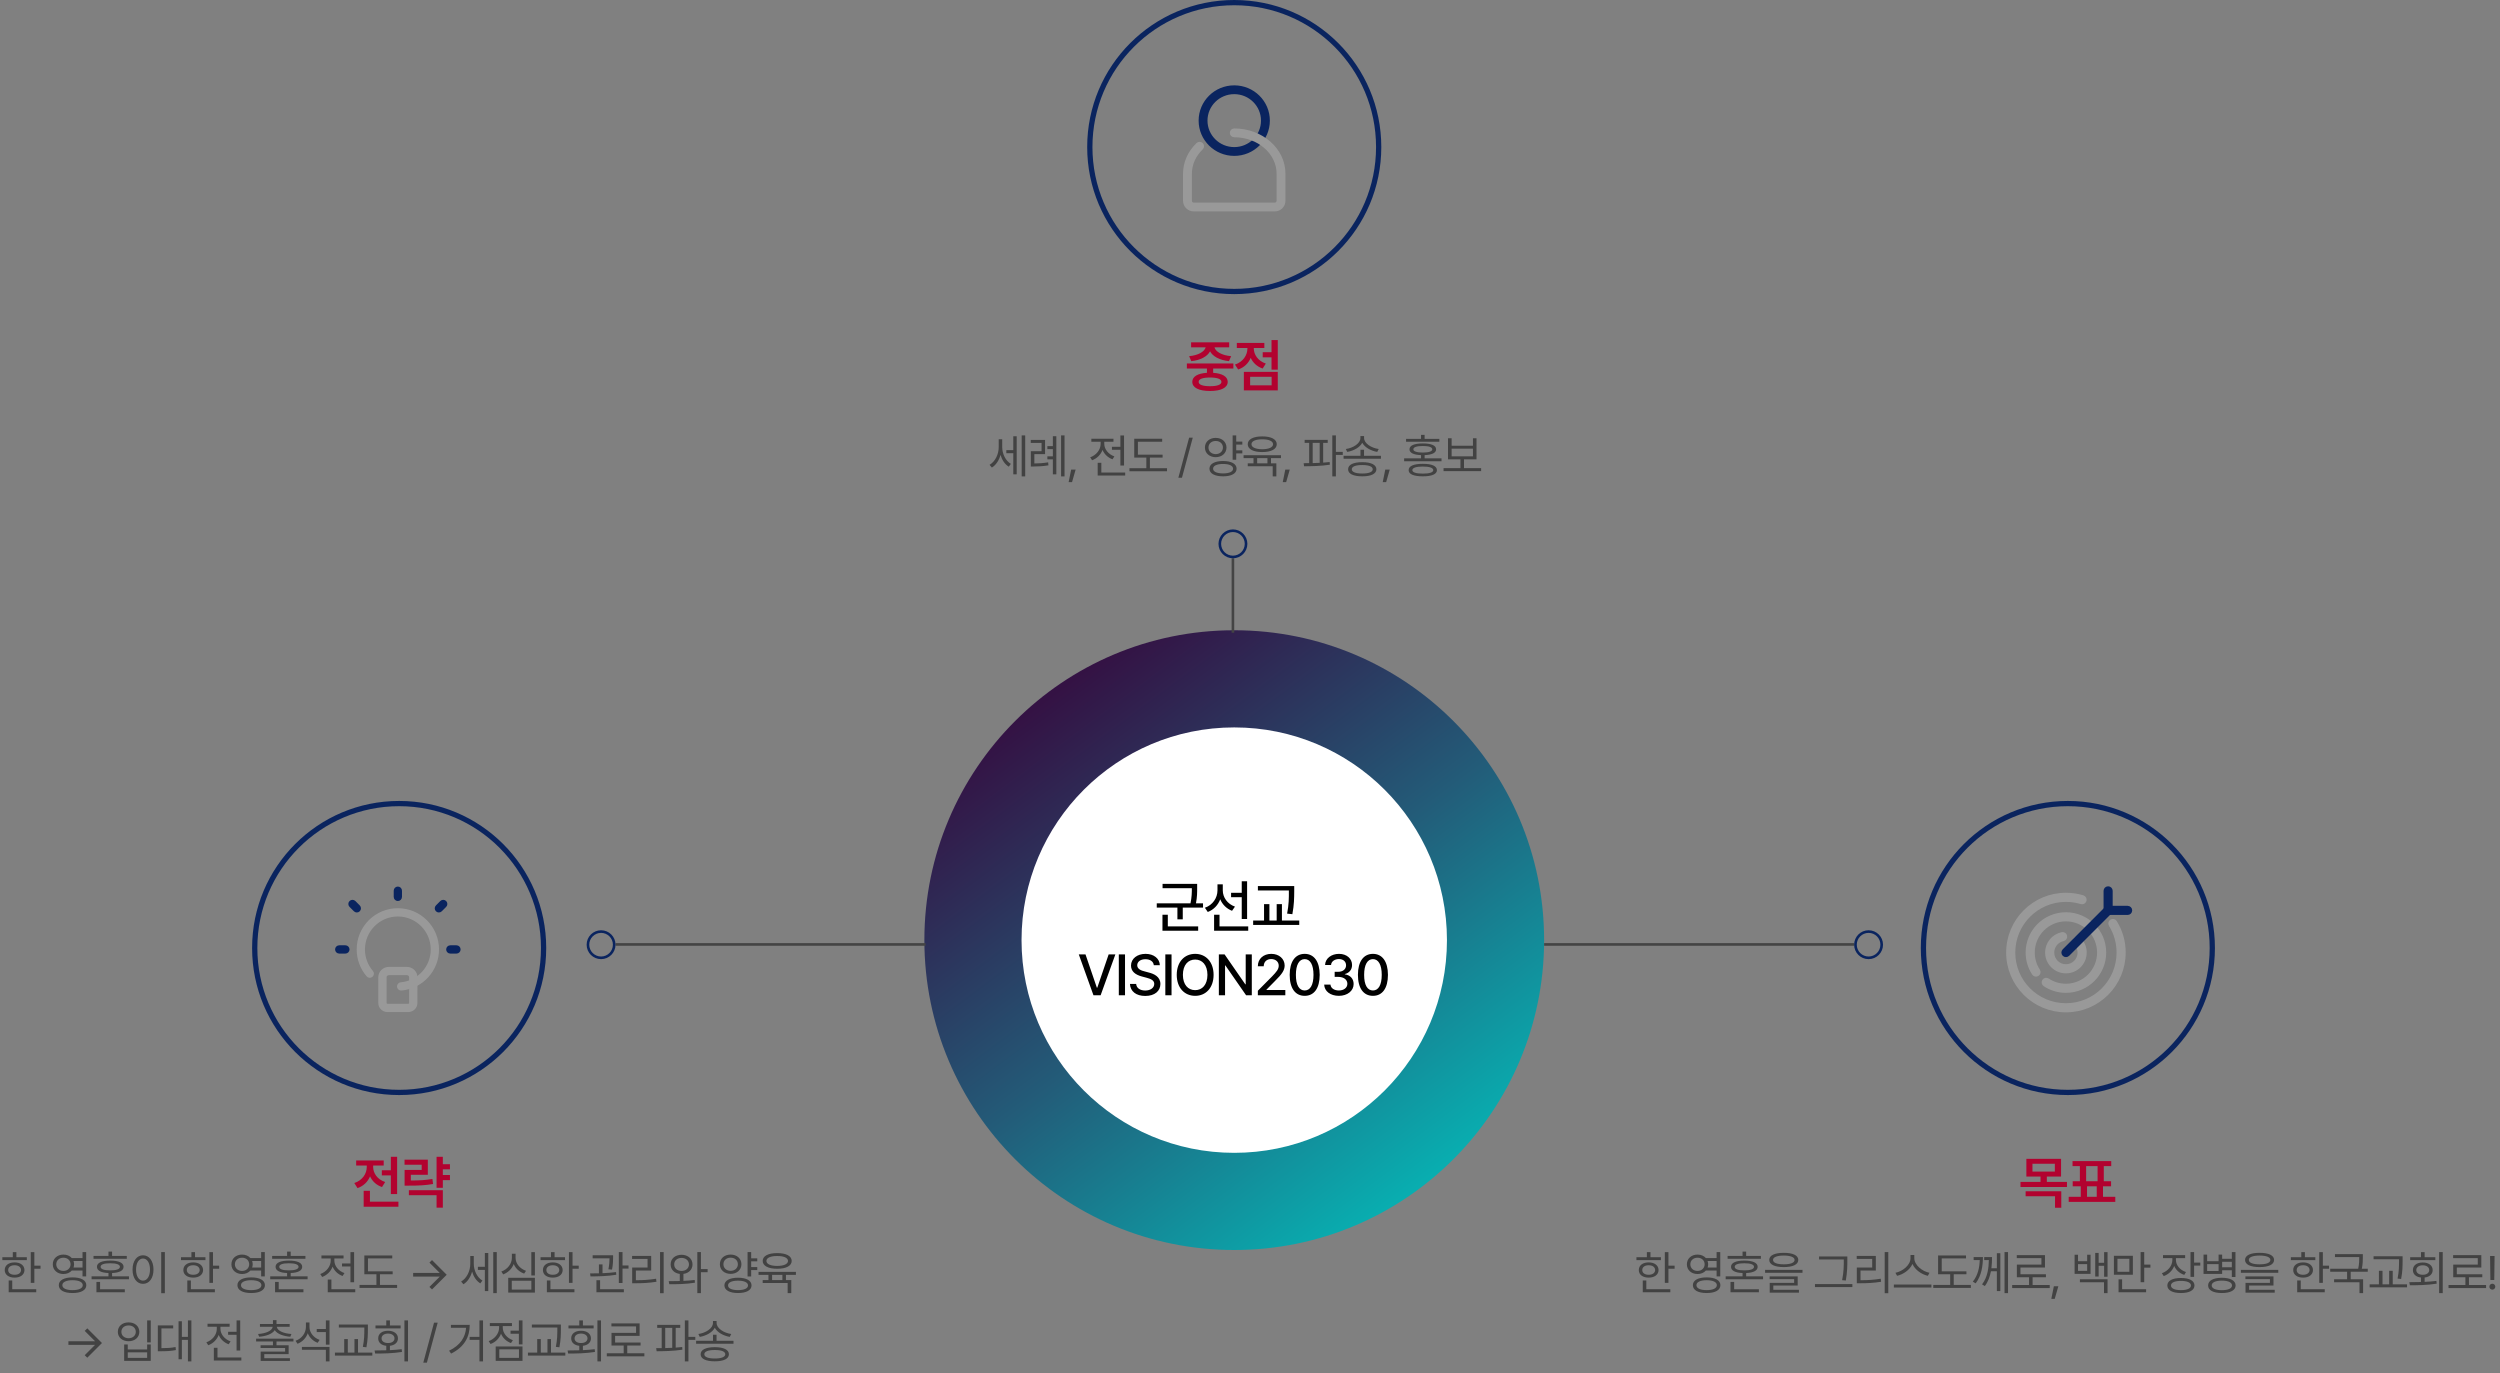
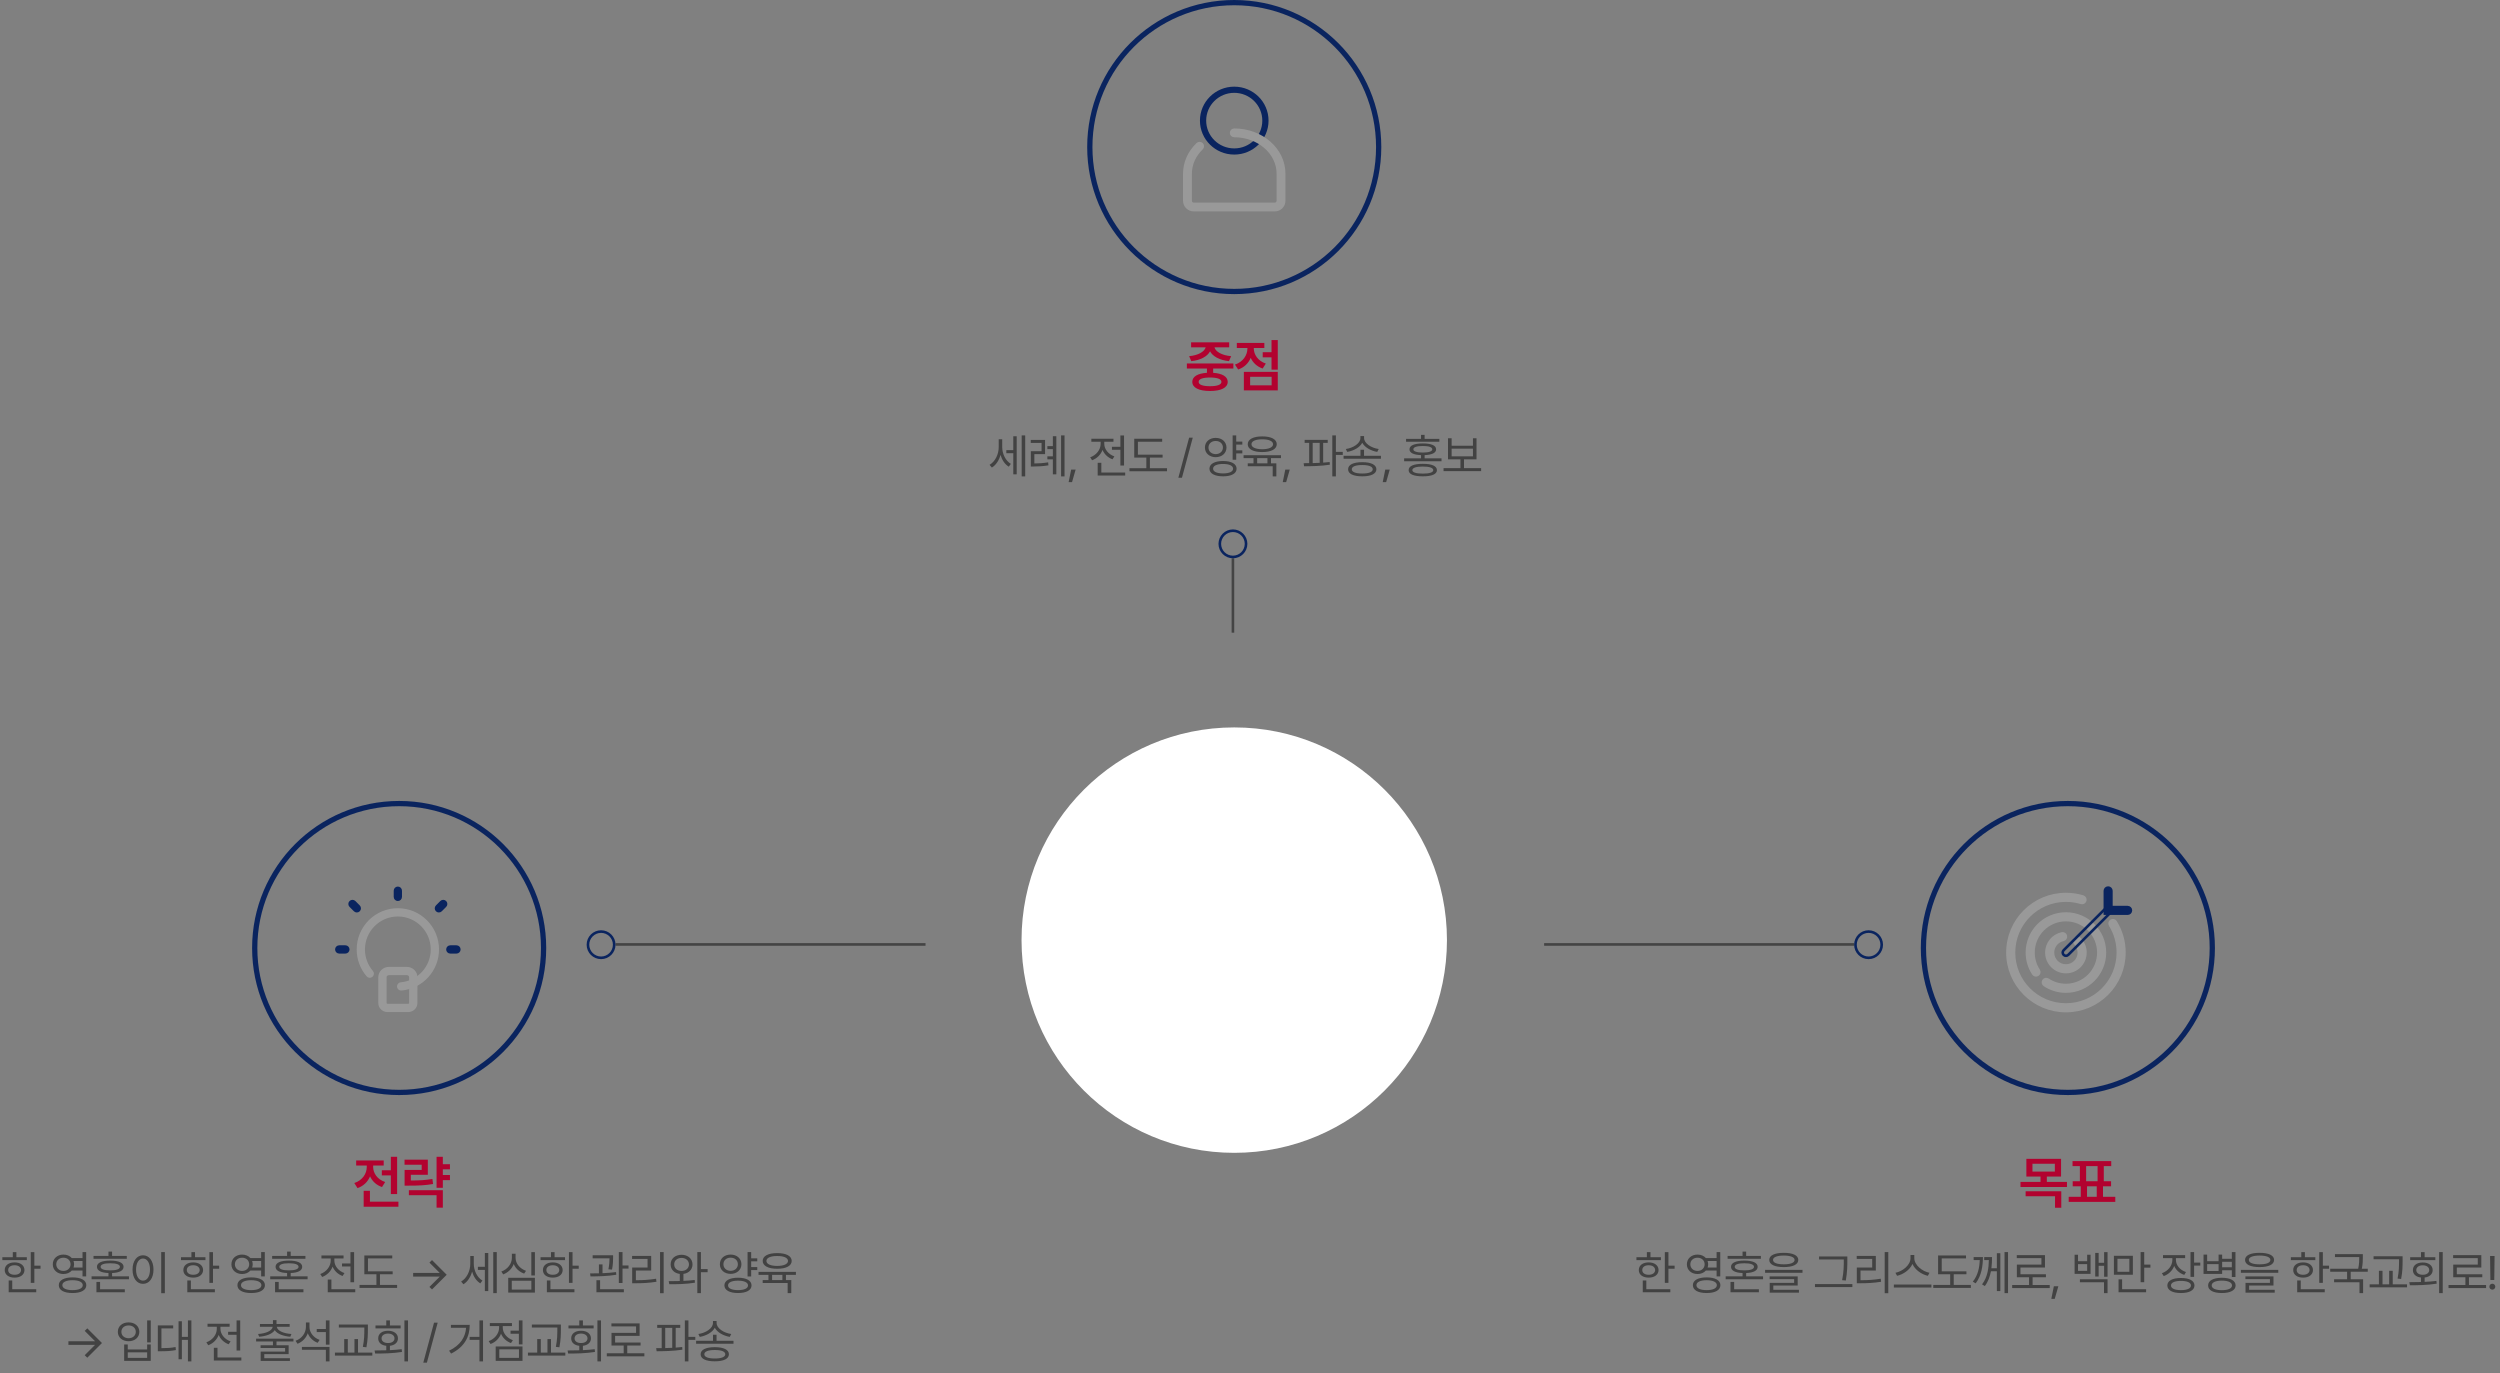
<svg xmlns="http://www.w3.org/2000/svg" width="952" height="523" viewBox="0 0 952 523" fill="none">
  <rect x="0" y="0" width="952" height="523" fill="#808080" stroke="none" />
-   <circle cx="470" cy="358" r="118" fill="url(#paint0_linear_28_430)" />
  <circle cx="470" cy="358" r="81" fill="white" />
-   <path d="M455.876 336.564H442.706V338.219H453.856C453.856 339.809 453.845 341.581 453.341 343.977H440.493V345.609H448.356V350.078H450.397V345.609H458.11V343.977H455.425C455.886 341.549 455.886 339.744 455.876 338.133V336.564ZM442.663 354.418H456.262V352.764H444.704V348.338H442.663V354.418ZM465.636 339.1V336.758H463.616V339.035C463.605 341.936 461.822 344.61 458.825 345.674L459.921 347.285C462.187 346.415 463.831 344.664 464.658 342.451C465.485 344.438 467.064 346.028 469.159 346.834L470.276 345.244C467.376 344.224 465.646 341.71 465.636 339.1ZM462.327 354.418H475.325V352.764H464.39V348.338H462.327V354.418ZM468.794 341.656H472.854V349.949H474.895V335.598H472.854V339.98H468.794V341.656ZM492.841 337.424H479.005V339.078H490.8V339.486C490.811 341.85 490.811 344.428 490.134 347.908L492.132 348.123C492.819 344.438 492.819 341.903 492.841 339.486V337.424ZM477.2 352.227H494.753V350.529H488.157V344.299H486.159V350.529H483.388V344.299H481.347V350.529H477.2V352.227ZM413.362 363.445H410.805L416.391 379H419.119L424.727 363.445H422.17L417.852 376.1H417.68L413.362 363.445ZM428.407 363.445H426.043V379H428.407V363.445ZM439.37 367.549H441.669C441.593 365.035 439.391 363.23 436.233 363.23C433.086 363.23 430.701 365.014 430.69 367.699C430.701 369.869 432.248 371.137 434.751 371.824L436.598 372.318C438.242 372.759 439.531 373.307 439.542 374.66C439.531 376.186 438.091 377.185 436.104 377.195C434.289 377.185 432.785 376.379 432.645 374.682H430.282C430.432 377.518 432.624 379.258 436.104 379.258C439.778 379.258 441.873 377.335 441.883 374.703C441.873 371.889 439.38 370.804 437.393 370.32L435.889 369.912C434.654 369.622 433.053 369.042 433.053 367.57C433.064 366.249 434.267 365.271 436.169 365.271C437.952 365.271 439.219 366.099 439.37 367.549ZM446.122 363.445H443.759V379H446.122V363.445ZM462.134 371.223C462.134 366.249 459.147 363.23 455.13 363.23C451.08 363.23 448.104 366.249 448.104 371.223C448.104 376.186 451.08 379.215 455.13 379.215C459.147 379.215 462.134 376.196 462.134 371.223ZM450.446 371.223C450.457 367.441 452.444 365.39 455.13 365.4C457.794 365.39 459.781 367.441 459.792 371.223C459.781 375.004 457.794 377.056 455.13 377.045C452.444 377.056 450.457 375.004 450.446 371.223ZM476.685 363.445H474.364V374.832H474.214L466.329 363.445H464.138V379H466.501V367.635H466.63L474.515 379H476.685V363.445ZM478.989 379H489.452V376.98H482.277V376.852L485.435 373.65C488.357 370.782 489.173 369.396 489.195 367.656C489.173 365.132 487.1 363.23 484.103 363.23C481.138 363.23 478.968 365.11 478.989 367.957H481.224C481.235 366.303 482.33 365.207 484.06 365.207C485.693 365.207 486.939 366.185 486.939 367.721C486.939 369.085 486.09 370.073 484.382 371.846L478.989 377.281V379ZM496.828 379.215C500.426 379.215 502.532 376.314 502.542 371.223C502.532 366.163 500.394 363.23 496.828 363.23C493.25 363.23 491.113 366.163 491.113 371.223C491.113 376.314 493.229 379.215 496.828 379.215ZM493.476 371.223C493.476 367.355 494.733 365.239 496.828 365.229C498.912 365.239 500.179 367.355 500.179 371.223C500.179 375.101 498.922 377.174 496.828 377.174C494.722 377.174 493.465 375.101 493.476 371.223ZM509.853 379.215C513.076 379.215 515.471 377.313 515.461 374.725C515.471 372.759 514.236 371.33 512.109 371.029V370.922C513.785 370.503 514.88 369.235 514.859 367.463C514.88 365.164 512.958 363.23 509.896 363.23C506.996 363.23 504.654 364.949 504.589 367.484H506.867C506.92 366.077 508.317 365.207 509.875 365.207C511.518 365.207 512.582 366.174 512.582 367.592C512.582 369.085 511.346 370.073 509.574 370.062H508.242V371.996H509.574C511.797 372.007 513.076 373.103 513.076 374.639C513.076 376.153 511.711 377.174 509.832 377.174C508.091 377.174 506.738 376.304 506.652 374.939H504.246C504.342 377.485 506.63 379.215 509.853 379.215ZM522.814 379.215C526.413 379.215 528.518 376.314 528.529 371.223C528.518 366.163 526.381 363.23 522.814 363.23C519.237 363.23 517.099 366.163 517.099 371.223C517.099 376.314 519.216 379.215 522.814 379.215ZM519.463 371.223C519.463 367.355 520.719 365.239 522.814 365.229C524.898 365.239 526.166 367.355 526.166 371.223C526.166 375.101 524.909 377.174 522.814 377.174C520.709 377.174 519.452 375.101 519.463 371.223Z" fill="black" />
  <line x1="588.5" y1="359.643" x2="705.556" y2="359.643" stroke="#444444" stroke-linecap="square" />
  <circle cx="711.556" cy="359.741" r="5" stroke="#0A245F" />
  <circle cx="787.444" cy="361" r="55" stroke="#0A245F" stroke-width="2" />
  <path d="M784.852 441.285H771.64V448.031H777.032V450.072H769.405V452.006H787.108V450.072H779.438V448.031H784.852V441.285ZM771.36 455.529H782.554V459.912H784.938V453.639H771.36V455.529ZM773.96 446.141V443.154H782.489V446.141H773.96ZM805.505 455.744H800.821V451.748H803.894V449.814H801.122V444.057H803.958V442.145H789.22V444.057H792.013V449.814H789.284V451.748H792.357V455.744H787.759V457.678H805.505V455.744ZM794.398 449.814V444.057H798.759V449.814H794.398ZM794.741 455.744V451.748H798.437V455.744H794.741Z" fill="#B2022F" />
  <path d="M635.339 476.814H633.968V488.521H635.339V483.125H637.695V481.965H635.339V476.814ZM623.158 479.855H632.474V478.73H628.501V476.814H627.13V478.73H623.158V479.855ZM624.054 483.635C624.045 485.393 625.557 486.526 627.816 486.518C630.048 486.526 631.56 485.393 631.578 483.635C631.56 481.859 630.048 480.717 627.816 480.717C625.557 480.717 624.045 481.859 624.054 483.635ZM625.373 483.635C625.364 482.519 626.339 481.798 627.816 481.807C629.275 481.798 630.259 482.519 630.277 483.635C630.259 484.733 629.275 485.445 627.816 485.428C626.339 485.445 625.364 484.733 625.373 483.635ZM625.566 492.09H636.06V490.93H626.919V487.59H625.566V492.09ZM646.423 477.746C644.086 477.737 642.354 479.267 642.363 481.455C642.354 483.626 644.086 485.155 646.423 485.146C647.742 485.155 648.867 484.654 649.587 483.828H653.683V486.061H655.072V476.797H653.683V479.064H649.587C648.858 478.238 647.742 477.737 646.423 477.746ZM643.681 481.455C643.681 479.97 644.824 478.933 646.423 478.941C647.97 478.933 649.13 479.97 649.13 481.455C649.13 482.905 647.97 483.978 646.423 483.969C644.824 483.978 643.681 482.905 643.681 481.455ZM644.648 489.4C644.639 491.299 646.643 492.389 649.886 492.389C653.121 492.389 655.125 491.299 655.125 489.4C655.125 487.52 653.121 486.43 649.886 486.43C646.643 486.43 644.639 487.52 644.648 489.4ZM646.002 489.4C645.993 488.214 647.487 487.511 649.886 487.502C652.286 487.511 653.78 488.214 653.771 489.4C653.78 490.578 652.286 491.29 649.886 491.281C647.487 491.29 645.993 490.578 646.002 489.4ZM650.247 480.189H653.683V482.686H650.255C650.387 482.308 650.466 481.895 650.466 481.455C650.466 480.998 650.387 480.576 650.247 480.189ZM671.372 486.025H664.938V484.769C667.715 484.663 669.315 483.837 669.315 482.404C669.315 480.857 667.452 480.04 664.253 480.031C661.027 480.04 659.172 480.857 659.172 482.404C659.172 483.837 660.763 484.672 663.567 484.769V486.025H657.133V487.15H671.372V486.025ZM657.872 479.346H670.546V478.256H664.938V476.621H663.567V478.256H657.872V479.346ZM658.979 492.09H669.79V490.947H660.368V488.152H658.979V492.09ZM660.579 482.404C660.561 481.525 661.879 481.042 664.253 481.051C666.59 481.042 667.926 481.525 667.926 482.404C667.926 483.283 666.59 483.767 664.253 483.758C661.879 483.767 660.561 483.283 660.579 482.404ZM679.269 477.078C675.78 477.078 673.732 478.036 673.732 479.768C673.732 481.543 675.78 482.501 679.269 482.51C682.741 482.501 684.78 481.543 684.789 479.768C684.78 478.036 682.741 477.078 679.269 477.078ZM672.15 484.689H686.388V483.564H672.15V484.689ZM673.873 487.098H683.207V488.521H673.908V492.248H685.035V491.158H675.279V489.541H684.56V486.043H673.873V487.098ZM675.173 479.768C675.156 478.739 676.676 478.124 679.269 478.115C681.862 478.124 683.374 478.739 683.382 479.768C683.374 480.857 681.862 481.455 679.269 481.455C676.676 481.455 675.156 480.857 675.173 479.768ZM703.467 478.467H692.691V479.609H702.113V480.031C702.113 481.947 702.113 484.285 701.48 487.484L702.886 487.625C703.467 484.224 703.467 482 703.467 480.031V478.467ZM691.144 490.121H705.383V488.979H691.144V490.121ZM719.063 476.797H717.692V492.459H719.063V476.797ZM707.04 479.398H712.928V482.686H707.075V488.662H708.376C711.074 488.662 713.447 488.548 716.321 488.1L716.18 486.939C713.386 487.388 711.074 487.511 708.481 487.502V483.811H714.317V478.256H707.04V479.398ZM728.965 479.1V477.904H727.523V479.1C727.514 481.789 724.482 484.153 721.775 484.672L722.408 485.832C724.772 485.278 727.242 483.608 728.262 481.314C729.272 483.608 731.751 485.287 734.115 485.832L734.748 484.672C732.032 484.162 728.973 481.78 728.965 479.1ZM721.178 490.297H735.486V489.154H721.178V490.297ZM748.815 484.127H739.411V479.205H748.657V478.08H738.022V485.252H742.628V489.295H736.194V490.455H750.503V489.295H743.981V485.252H748.815V484.127ZM755.096 478.695H751.562V479.838H753.891C753.777 482.712 753.197 485.621 751.246 488.064L752.336 488.697C754.621 485.665 755.078 481.974 755.096 478.695ZM754.762 489.084L755.834 489.734C757.108 488.021 757.785 486.043 758.145 484.092H760.404V491.633H761.723V477.219H760.404V482.949H758.33C758.523 481.438 758.558 479.97 758.558 478.695H755.588V479.838H757.354C757.293 482.756 756.915 486.324 754.762 489.084ZM763.322 492.424H764.658V476.797H763.322V492.424ZM780.536 489.33H774.015V486.377H779.095V485.234H769.392V482.686H778.726V477.957H767.985V479.1H777.372V481.561H768.02V486.377H772.661V489.33H766.227V490.49H780.536V489.33ZM783.811 489.822H782.105L781.139 494.604H782.439L783.811 489.822ZM791.309 477.799H790.008V485.076H796.09V477.799H794.789V480.277H791.309V477.799ZM791.309 483.934V481.385H794.789V483.934H791.309ZM792.029 488.275H801.205V492.424H802.559V487.133H792.029V488.275ZM797.865 486.096H799.166V482.018H801.24V486.184H802.559V476.814H801.24V480.875H799.166V477.113H797.865V486.096ZM812.196 478.221H804.972V485.41H812.196V478.221ZM806.325 484.303V479.346H810.86V484.303H806.325ZM806.747 492.09H817.241V490.93H808.101V487.168H806.747V492.09ZM815.149 488.258H816.521V482.721H818.876V481.561H816.521V476.797H815.149V488.258ZM828.589 479.768V479.1H832.105V477.957H823.667V479.1H827.236V479.768C827.218 482.026 825.583 484.039 823.245 484.83L823.948 485.938C825.82 485.261 827.262 483.863 827.93 482.07C828.607 483.644 829.969 484.883 831.771 485.48L832.421 484.391C830.127 483.644 828.598 481.815 828.589 479.768ZM825.319 489.506C825.328 491.334 827.288 492.389 830.505 492.389C833.713 492.389 835.655 491.334 835.655 489.506C835.655 487.704 833.713 486.658 830.505 486.658C827.288 486.658 825.328 487.704 825.319 489.506ZM826.708 489.506C826.691 488.416 828.15 487.766 830.505 487.766C832.869 487.766 834.311 488.416 834.319 489.506C834.311 490.631 832.869 491.29 830.505 491.281C828.15 491.29 826.691 490.631 826.708 489.506ZM834.144 486.236H835.515V481.947H837.87V480.787H835.515V476.797H834.144V486.236ZM840.477 477.764H839.106V485.111H846.19V483.723H849.881V486.271H851.27V476.797H849.881V479.363H846.19V477.764H844.836V480.277H840.477V477.764ZM840.477 483.986V481.385H844.836V483.986H840.477ZM840.846 489.506C840.837 491.334 842.832 492.389 846.084 492.389C849.327 492.389 851.322 491.334 851.322 489.506C851.322 487.643 849.327 486.588 846.084 486.57C842.832 486.588 840.837 487.643 840.846 489.506ZM842.217 489.506C842.208 488.337 843.685 487.669 846.084 487.66C848.475 487.669 849.951 488.337 849.951 489.506C849.951 490.631 848.475 491.299 846.084 491.299C843.685 491.299 842.208 490.631 842.217 489.506ZM846.19 482.58V480.488H849.881V482.58H846.19ZM860.45 477.078C856.961 477.078 854.913 478.036 854.913 479.768C854.913 481.543 856.961 482.501 860.45 482.51C863.922 482.501 865.961 481.543 865.97 479.768C865.961 478.036 863.922 477.078 860.45 477.078ZM853.331 484.689H867.57V483.564H853.331V484.689ZM855.054 487.098H864.388V488.521H855.089V492.248H866.216V491.158H856.46V489.541H865.741V486.043H855.054V487.098ZM856.355 479.768C856.337 478.739 857.858 478.124 860.45 478.115C863.043 478.124 864.555 478.739 864.564 479.768C864.555 480.857 863.043 481.455 860.45 481.455C857.858 481.455 856.337 480.857 856.355 479.768ZM884.542 476.814H883.171V488.521H884.542V483.125H886.898V481.965H884.542V476.814ZM872.361 479.855H881.677V478.73H877.704V476.814H876.333V478.73H872.361V479.855ZM873.257 483.635C873.248 485.393 874.76 486.526 877.019 486.518C879.251 486.526 880.763 485.393 880.781 483.635C880.763 481.859 879.251 480.717 877.019 480.717C874.76 480.717 873.248 481.859 873.257 483.635ZM874.576 483.635C874.567 482.519 875.542 481.798 877.019 481.807C878.478 481.798 879.462 482.519 879.48 483.635C879.462 484.733 878.478 485.445 877.019 485.428C875.542 485.445 874.567 484.733 874.576 483.635ZM874.769 492.09H885.263V490.93H876.122V487.59H874.769V492.09ZM899.77 477.57H889.153V478.695H898.399C898.408 479.855 898.408 481.235 897.995 483.143H887.342V484.268H893.776V487.15H888.819V488.293H898.487V492.424H899.875V487.15H895.147V484.268H901.651V483.143H899.383C899.77 481.262 899.77 479.855 899.77 478.695V477.57ZM914.91 478.379H903.853V479.521H913.556V480.119C913.547 482.07 913.547 484.127 912.994 486.887L914.347 487.045C914.901 484.136 914.901 482.123 914.91 480.119V478.379ZM902.359 490.209H916.597V489.066H911.148V483.916H909.794V489.066H907.263V483.916H905.892V489.066H902.359V490.209ZM930.19 476.797H928.819V492.424H930.19V476.797ZM917.463 488.258L917.674 489.436C920.575 489.436 924.398 489.383 927.887 488.82L927.782 487.766C926.34 487.959 924.811 488.064 923.299 488.135V486.482C925.154 486.271 926.367 485.199 926.358 483.652C926.367 481.886 924.837 480.743 922.579 480.752C920.32 480.743 918.817 481.886 918.834 483.652C918.817 485.217 920.03 486.289 921.911 486.482V488.188C920.329 488.24 918.799 488.249 917.463 488.258ZM917.797 479.855H927.377V478.73H923.299V476.814H921.911V478.73H917.797V479.855ZM920.118 483.652C920.109 482.562 921.128 481.824 922.579 481.824C924.038 481.824 925.048 482.562 925.039 483.652C925.048 484.733 924.038 485.445 922.579 485.428C921.128 485.445 920.109 484.733 920.118 483.652ZM946.701 489.33H940.179V486.377H945.259V485.234H935.556V482.686H944.89V477.957H934.15V479.1H943.537V481.561H934.185V486.377H938.826V489.33H932.392V490.49H946.701V489.33ZM949.94 478.273H948.217L948.34 487.414H949.817L949.94 478.273ZM947.954 489.963C947.936 490.587 948.463 491.097 949.079 491.105C949.703 491.097 950.212 490.587 950.204 489.963C950.212 489.348 949.703 488.838 949.079 488.838C948.463 488.838 947.936 489.348 947.954 489.963Z" fill="#424242" />
  <path d="M790.2 359.232C791.121 360.155 791.648 361.4 791.648 362.732C791.648 365.464 789.433 367.681 786.701 367.681C783.971 367.681 781.755 365.463 781.755 362.732C781.755 360.372 783.422 358.351 785.706 357.882C786.375 357.744 786.806 357.09 786.668 356.421C786.531 355.752 785.877 355.321 785.208 355.458C781.781 356.163 779.281 359.191 779.281 362.732C779.281 366.83 782.605 370.155 786.701 370.155C790.799 370.155 794.121 366.831 794.121 362.732C794.121 360.737 793.33 358.864 791.948 357.483C791.465 357 790.682 357 790.2 357.483C789.717 357.966 789.717 358.749 790.2 359.232Z" fill="#999999" />
  <path d="M776.345 369.491C775.041 367.498 774.336 365.168 774.336 362.731C774.336 355.9 779.874 350.359 786.702 350.359C793.532 350.359 799.069 355.899 799.069 362.731C799.069 369.563 793.532 375.102 786.702 375.102C784.242 375.102 781.89 374.382 779.881 373.051C779.311 372.674 778.544 372.83 778.167 373.4C777.79 373.97 777.946 374.737 778.515 375.114C780.926 376.711 783.752 377.576 786.702 377.576C794.898 377.576 801.542 370.929 801.542 362.731C801.542 354.532 794.898 347.885 786.702 347.885C778.508 347.885 771.862 354.533 771.862 362.731C771.862 365.654 772.71 368.454 774.275 370.846C774.65 371.418 775.416 371.578 775.987 371.203C776.559 370.829 776.719 370.062 776.345 369.491Z" fill="#999999" />
  <path d="M803.535 352.321C805.458 355.424 806.491 358.999 806.491 362.731C806.491 373.663 797.631 382.526 786.704 382.526C775.776 382.526 766.918 373.663 766.918 362.731C766.918 351.798 775.775 342.937 786.704 342.937C788.688 342.937 790.635 343.23 792.499 343.799C793.153 343.998 793.844 343.63 794.043 342.976C794.242 342.323 793.874 341.631 793.221 341.432C791.124 340.792 788.934 340.463 786.704 340.463C774.409 340.463 764.444 350.431 764.444 362.731C764.444 375.03 774.41 385 786.704 385C798.997 385 808.964 375.029 808.964 362.731C808.964 358.535 807.801 354.51 805.637 351.017C805.278 350.436 804.515 350.257 803.935 350.617C803.354 350.977 803.175 351.74 803.535 352.321Z" fill="#999999" />
  <path d="M790.2 359.232C791.121 360.155 791.648 361.4 791.648 362.732C791.648 365.464 789.433 367.681 786.701 367.681C783.971 367.681 781.755 365.463 781.755 362.732C781.755 360.372 783.422 358.351 785.706 357.882C786.375 357.744 786.806 357.09 786.668 356.421C786.531 355.752 785.877 355.321 785.208 355.458C781.781 356.163 779.281 359.191 779.281 362.732C779.281 366.83 782.605 370.155 786.701 370.155C790.799 370.155 794.121 366.831 794.121 362.732C794.121 360.737 793.33 358.864 791.948 357.483C791.465 357 790.682 357 790.2 357.483C789.717 357.966 789.717 358.749 790.2 359.232Z" stroke="#999999" />
  <path d="M776.345 369.491C775.041 367.498 774.336 365.168 774.336 362.731C774.336 355.9 779.874 350.359 786.702 350.359C793.532 350.359 799.069 355.899 799.069 362.731C799.069 369.563 793.532 375.102 786.702 375.102C784.242 375.102 781.89 374.382 779.881 373.051C779.311 372.674 778.544 372.83 778.167 373.4C777.79 373.97 777.946 374.737 778.515 375.114C780.926 376.711 783.752 377.576 786.702 377.576C794.898 377.576 801.542 370.929 801.542 362.731C801.542 354.532 794.898 347.885 786.702 347.885C778.508 347.885 771.862 354.533 771.862 362.731C771.862 365.654 772.71 368.454 774.275 370.846C774.65 371.418 775.416 371.578 775.987 371.203C776.559 370.829 776.719 370.062 776.345 369.491Z" stroke="#999999" />
  <path d="M803.535 352.321C805.458 355.424 806.491 358.999 806.491 362.731C806.491 373.663 797.631 382.526 786.704 382.526C775.776 382.526 766.918 373.663 766.918 362.731C766.918 351.798 775.775 342.937 786.704 342.937C788.688 342.937 790.635 343.23 792.499 343.799C793.153 343.998 793.844 343.63 794.043 342.976C794.242 342.323 793.874 341.631 793.221 341.432C791.124 340.792 788.934 340.463 786.704 340.463C774.409 340.463 764.444 350.431 764.444 362.731C764.444 375.03 774.41 385 786.704 385C798.997 385 808.964 375.029 808.964 362.731C808.964 358.535 807.801 354.51 805.637 351.017C805.278 350.436 804.515 350.257 803.935 350.617C803.354 350.977 803.175 351.74 803.535 352.321Z" stroke="#999999" />
  <path d="M804.01 345.44V339.237C804.01 338.554 803.457 338 802.774 338C802.091 338 801.537 338.554 801.537 339.237V347.914H810.209C810.892 347.914 811.445 347.361 811.445 346.677C811.445 345.994 810.892 345.44 810.209 345.44H804.01Z" fill="#0A245F" />
-   <path d="M801.891 345.802L785.839 361.86C785.356 362.344 785.356 363.127 785.839 363.61C786.322 364.093 787.105 364.093 787.588 363.61L803.639 347.552C804.122 347.069 804.122 346.285 803.639 345.802C803.156 345.319 802.373 345.319 801.891 345.802Z" fill="#0A245F" />
  <path d="M804.01 345.44V339.237C804.01 338.554 803.457 338 802.774 338C802.091 338 801.537 338.554 801.537 339.237V347.914H810.209C810.892 347.914 811.445 347.361 811.445 346.677C811.445 345.994 810.892 345.44 810.209 345.44H804.01Z" stroke="#0A245F" />
  <path d="M801.891 345.802L785.839 361.86C785.356 362.344 785.356 363.127 785.839 363.61C786.322 364.093 787.105 364.093 787.588 363.61L803.639 347.552C804.122 347.069 804.122 346.285 803.639 345.802C803.156 345.319 802.373 345.319 801.891 345.802Z" stroke="#0A245F" />
  <line x1="0.5" y1="-0.5" x2="117.556" y2="-0.5" transform="matrix(-1 0 0 1 352.445 360.143)" stroke="#444444" stroke-linecap="square" />
  <circle r="5" transform="matrix(-1 0 0 1 228.89 359.741)" stroke="#0A245F" />
  <circle r="55" transform="matrix(-1 0 0 1 152 361)" stroke="#0A245F" stroke-width="2" />
  <path d="M151.225 440.512H148.84V445.646H145.402V447.58H148.84V454.691H151.225V440.512ZM134.918 450.502L136.142 452.436C138.441 451.641 140.063 450.008 140.912 447.967C141.761 449.804 143.297 451.286 145.467 452.027L146.67 450.115C143.662 449.127 142.094 446.71 142.094 444.379V443.842H146.111V441.908H135.627V443.842H139.666V444.357C139.666 446.946 138.012 449.481 134.918 450.502ZM138.484 459.525H151.719V457.592H140.869V453.445H138.484V459.525ZM171.34 443.326H168.633V440.512H166.248V452.307H168.633V449.406H171.34V447.451H168.633V445.281H171.34V443.326ZM154.045 443.541H160.576V445.518H154.066V451.49H155.656C159.491 451.501 162.026 451.372 164.916 450.867L164.658 448.955C162.016 449.406 159.738 449.514 156.451 449.535V447.365H162.918V441.607H154.045V443.541ZM155.699 455.143H166.248V459.891H168.633V453.23H155.699V455.143Z" fill="#B2022F" />
  <path d="M13.08 476.814H11.709V488.521H13.08V483.125H15.435V481.965H13.08V476.814ZM0.898 479.855H10.215V478.73H6.242V476.814H4.871V478.73H0.898V479.855ZM1.795 483.635C1.786 485.393 3.298 486.526 5.557 486.518C7.789 486.526 9.301 485.393 9.318 483.635C9.301 481.859 7.789 480.717 5.557 480.717C3.298 480.717 1.786 481.859 1.795 483.635ZM3.113 483.635C3.104 482.519 4.08 481.798 5.557 481.807C7.016 481.798 8 482.519 8.018 483.635C8 484.733 7.016 485.445 5.557 485.428C4.08 485.445 3.104 484.733 3.113 483.635ZM3.307 492.09H13.801V490.93H4.66V487.59H3.307V492.09ZM24.164 477.746C21.826 477.737 20.095 479.267 20.104 481.455C20.095 483.626 21.826 485.155 24.164 485.146C25.483 485.155 26.608 484.654 27.328 483.828H31.424V486.061H32.813V476.797H31.424V479.064H27.328C26.599 478.238 25.483 477.737 24.164 477.746ZM21.422 481.455C21.422 479.97 22.564 478.933 24.164 478.941C25.711 478.933 26.871 479.97 26.871 481.455C26.871 482.905 25.711 483.978 24.164 483.969C22.564 483.978 21.422 482.905 21.422 481.455ZM22.389 489.4C22.38 491.299 24.384 492.389 27.627 492.389C30.861 492.389 32.865 491.299 32.865 489.4C32.865 487.52 30.861 486.43 27.627 486.43C24.384 486.43 22.38 487.52 22.389 489.4ZM23.742 489.4C23.733 488.214 25.228 487.511 27.627 487.502C30.026 487.511 31.521 488.214 31.512 489.4C31.521 490.578 30.026 491.29 27.627 491.281C25.228 491.29 23.733 490.578 23.742 489.4ZM27.987 480.189H31.424V482.686H27.996C28.128 482.308 28.207 481.895 28.207 481.455C28.207 480.998 28.128 480.576 27.987 480.189ZM49.112 486.025H42.679V484.769C45.456 484.663 47.056 483.837 47.056 482.404C47.056 480.857 45.193 480.04 41.993 480.031C38.768 480.04 36.913 480.857 36.913 482.404C36.913 483.837 38.504 484.672 41.308 484.769V486.025H34.874V487.15H49.112V486.025ZM35.612 479.346H48.286V478.256H42.679V476.621H41.308V478.256H35.612V479.346ZM36.72 492.09H47.53V490.947H38.108V488.152H36.72V492.09ZM38.319 482.404C38.302 481.525 39.62 481.042 41.993 481.051C44.331 481.042 45.667 481.525 45.667 482.404C45.667 483.283 44.331 483.767 41.993 483.758C39.62 483.767 38.302 483.283 38.319 482.404ZM62.776 476.797H61.387V492.459H62.776V476.797ZM50.471 483.459C50.48 486.79 52.132 488.899 54.461 488.891C56.781 488.899 58.46 486.79 58.451 483.459C58.46 480.137 56.781 478.019 54.461 478.01C52.132 478.019 50.48 480.137 50.471 483.459ZM51.807 483.459C51.807 480.919 52.897 479.249 54.461 479.24C56.034 479.249 57.115 480.919 57.115 483.459C57.115 485.999 56.034 487.669 54.461 487.66C52.897 487.669 51.807 485.999 51.807 483.459ZM81.102 476.814H79.731V488.521H81.102V483.125H83.457V481.965H81.102V476.814ZM68.92 479.855H78.237V478.73H74.264V476.814H72.893V478.73H68.92V479.855ZM69.817 483.635C69.808 485.393 71.32 486.526 73.578 486.518C75.811 486.526 77.323 485.393 77.34 483.635C77.323 481.859 75.811 480.717 73.578 480.717C71.32 480.717 69.808 481.859 69.817 483.635ZM71.135 483.635C71.126 482.519 72.102 481.798 73.578 481.807C75.037 481.798 76.022 482.519 76.039 483.635C76.022 484.733 75.037 485.445 73.578 485.428C72.102 485.445 71.126 484.733 71.135 483.635ZM71.328 492.09H81.823V490.93H72.682V487.59H71.328V492.09ZM92.186 477.746C89.848 477.737 88.117 479.267 88.125 481.455C88.117 483.626 89.848 485.155 92.186 485.146C93.504 485.155 94.629 484.654 95.35 483.828H99.446V486.061H100.834V476.797H99.446V479.064H95.35C94.62 478.238 93.504 477.737 92.186 477.746ZM89.444 481.455C89.444 479.97 90.586 478.933 92.186 478.941C93.733 478.933 94.893 479.97 94.893 481.455C94.893 482.905 93.733 483.978 92.186 483.969C90.586 483.978 89.444 482.905 89.444 481.455ZM90.41 489.4C90.402 491.299 92.406 492.389 95.649 492.389C98.883 492.389 100.887 491.299 100.887 489.4C100.887 487.52 98.883 486.43 95.649 486.43C92.406 486.43 90.402 487.52 90.41 489.4ZM91.764 489.4C91.755 488.214 93.249 487.511 95.649 487.502C98.048 487.511 99.542 488.214 99.534 489.4C99.542 490.578 98.048 491.29 95.649 491.281C93.249 491.29 91.755 490.578 91.764 489.4ZM96.009 480.189H99.446V482.686H96.018C96.15 482.308 96.229 481.895 96.229 481.455C96.229 480.998 96.15 480.576 96.009 480.189ZM117.134 486.025H110.701V484.769C113.478 484.663 115.077 483.837 115.077 482.404C115.077 480.857 113.214 480.04 110.015 480.031C106.789 480.04 104.935 480.857 104.935 482.404C104.935 483.837 106.526 484.672 109.329 484.769V486.025H102.896V487.15H117.134V486.025ZM103.634 479.346H116.308V478.256H110.701V476.621H109.329V478.256H103.634V479.346ZM104.742 492.09H115.552V490.947H106.13V488.152H104.742V492.09ZM106.341 482.404C106.324 481.525 107.642 481.042 110.015 481.051C112.353 481.042 113.689 481.525 113.689 482.404C113.689 483.283 112.353 483.767 110.015 483.758C107.642 483.767 106.324 483.283 106.341 482.404ZM134.845 476.814H133.456V481.139H130.24V482.281H133.456V488.275H134.845V476.814ZM121.96 485.146L122.681 486.271C124.536 485.577 125.977 484.145 126.654 482.334C127.331 483.951 128.693 485.261 130.451 485.902L131.171 484.795C128.886 484.013 127.322 482.053 127.322 480.031V479.223H130.82V478.08H122.4V479.223H125.933V480.031C125.933 482.272 124.263 484.338 121.96 485.146ZM124.808 492.09H135.285V490.93H126.197V487.238H124.808V492.09ZM149.528 484.127H140.124V479.205H149.37V478.08H138.735V485.252H143.34V489.295H136.907V490.455H151.215V489.295H144.694V485.252H149.528V484.127ZM164.514 491.018L170.104 485.428L164.514 479.838L163.53 480.805L167.467 484.742H157.325V486.131H167.467L163.53 490.068L164.514 491.018ZM180.415 481.244V478.273H179.079V481.297C179.079 483.978 177.76 486.746 175.598 488.012L176.477 489.049C178.042 488.1 179.202 486.307 179.773 484.224C180.318 486.131 181.399 487.801 182.911 488.715L183.702 487.643C181.628 486.412 180.415 483.731 180.415 481.244ZM181.979 483.582H184.633V491.633H185.934V477.131H184.633V482.404H181.979V483.582ZM187.833 492.424H189.169V476.797H187.833V492.424ZM203.693 476.814H202.322V485.691H203.693V476.814ZM190.914 484.197L191.617 485.287C193.48 484.593 194.939 483.151 195.633 481.341C196.337 483.046 197.787 484.364 199.597 484.988L200.3 483.934C197.998 483.116 196.31 481.165 196.328 478.959V477.43H194.922V478.959C194.922 481.253 193.278 483.371 190.914 484.197ZM193.533 492.213H203.693V486.588H193.533V492.213ZM194.886 491.088V487.713H202.34V491.088H194.886ZM218.024 476.814H216.653V488.521H218.024V483.125H220.38V481.965H218.024V476.814ZM205.842 479.855H215.159V478.73H211.186V476.814H209.815V478.73H205.842V479.855ZM206.739 483.635C206.73 485.393 208.242 486.526 210.501 486.518C212.733 486.526 214.245 485.393 214.262 483.635C214.245 481.859 212.733 480.717 210.501 480.717C208.242 480.717 206.73 481.859 206.739 483.635ZM208.057 483.635C208.049 482.519 209.024 481.798 210.501 481.807C211.96 481.798 212.944 482.519 212.962 483.635C212.944 484.733 211.96 485.445 210.501 485.428C209.024 485.445 208.049 484.733 208.057 483.635ZM208.251 492.09H218.745V490.93H209.604V487.59H208.251V492.09ZM233.468 478.01H225.68V479.17H232.105C232.088 480.163 232.053 481.49 231.675 483.354L233.063 483.459C233.459 481.42 233.459 479.864 233.468 478.836V478.01ZM224.714 484.918L224.854 486.061C227.64 486.052 231.402 485.99 234.68 485.428L234.593 484.408C232.967 484.637 231.174 484.76 229.442 484.83V481.473H228.071V484.874C226.867 484.909 225.724 484.918 224.714 484.918ZM227.122 492.09H237.563V490.93H228.511V487.502H227.122V492.09ZM235.647 488.557H237.054V483.072H239.339V481.895H237.054V476.797H235.647V488.557ZM252.721 476.797H251.349V492.459H252.721V476.797ZM240.697 479.398H246.586V482.686H240.732V488.662H242.033C244.731 488.662 247.104 488.548 249.978 488.1L249.838 486.939C247.043 487.388 244.731 487.511 242.139 487.502V483.811H247.974V478.256H240.697V479.398ZM259.546 477.816C257.102 477.834 255.371 479.311 255.38 481.49C255.371 483.459 256.786 484.856 258.86 485.103V487.81C257.349 487.854 255.898 487.862 254.641 487.871L254.87 489.031C257.621 489.049 261.312 489.014 264.626 488.451L264.538 487.414C263.176 487.59 261.708 487.695 260.249 487.757V485.103C262.279 484.839 263.703 483.45 263.712 481.49C263.703 479.311 261.945 477.834 259.546 477.816ZM256.733 481.49C256.716 480.022 257.902 479.021 259.546 479.012C261.163 479.021 262.341 480.022 262.358 481.49C262.341 482.958 261.163 483.978 259.546 483.969C257.902 483.978 256.716 482.958 256.733 481.49ZM265.54 492.424H266.911V484.443H269.46V483.248H266.911V476.797H265.54V492.424ZM288.366 479.17H286.046V476.797H284.675V486.078H286.046V483.652H288.366V482.492H286.046V480.312H288.366V479.17ZM274.128 481.42C274.119 483.591 275.859 485.085 278.224 485.094C280.605 485.085 282.319 483.591 282.337 481.42C282.319 479.24 280.605 477.737 278.224 477.746C275.859 477.737 274.119 479.24 274.128 481.42ZM275.481 481.42C275.473 479.952 276.642 478.906 278.224 478.924C279.823 478.906 280.975 479.952 280.983 481.42C280.975 482.896 279.823 483.916 278.224 483.934C276.642 483.916 275.473 482.896 275.481 481.42ZM275.851 489.488C275.859 491.308 277.846 492.389 281.036 492.389C284.227 492.389 286.186 491.308 286.186 489.488C286.186 487.634 284.227 486.562 281.036 486.553C277.846 486.562 275.859 487.634 275.851 489.488ZM277.239 489.488C277.222 488.354 278.681 487.678 281.036 487.678C283.4 487.678 284.842 488.354 284.851 489.488C284.842 490.613 283.4 491.272 281.036 491.281C278.681 491.272 277.222 490.613 277.239 489.488ZM303.084 484.338H288.846V485.463H292.625V487.449H290.428V488.557H299.938V492.424H301.326V487.449H299.287V485.463H303.084V484.338ZM290.428 480.154C290.428 482.035 292.563 483.16 295.965 483.143C299.349 483.16 301.476 482.035 301.484 480.154C301.476 478.282 299.349 477.166 295.965 477.184C292.563 477.166 290.428 478.282 290.428 480.154ZM291.852 480.154C291.843 478.994 293.434 478.273 295.965 478.291C298.47 478.273 300.069 478.994 300.078 480.154C300.069 481.341 298.47 482.062 295.965 482.07C293.434 482.062 291.843 481.341 291.852 480.154ZM294.014 487.449V485.463H297.934V487.449H294.014ZM33.243 517.018L38.833 511.428L33.243 505.838L32.259 506.805L36.196 510.742H26.054V512.131H36.196L32.259 516.068L33.243 517.018ZM57.405 502.797H56.034V511.182H57.405V502.797ZM44.872 507.156C44.863 509.283 46.595 510.751 48.968 510.742C51.341 510.751 53.055 509.283 53.064 507.156C53.055 505.021 51.341 503.553 48.968 503.57C46.595 503.553 44.863 505.021 44.872 507.156ZM46.226 507.156C46.208 505.724 47.359 504.722 48.968 504.73C50.559 504.722 51.71 505.724 51.71 507.156C51.71 508.58 50.559 509.591 48.968 509.6C47.359 509.591 46.208 508.58 46.226 507.156ZM47.28 518.213H57.405V511.973H56.034V513.871H48.651V511.973H47.28V518.213ZM48.651 517.088V514.979H56.034V517.088H48.651ZM72.879 502.797H71.561V509.09H69.258V503.148H67.992V517.615H69.258V510.232H71.561V518.424H72.879V502.797ZM60.1 514.557H61.102C63.501 514.548 65.092 514.486 66.973 514.1L66.85 512.939C65.11 513.291 63.624 513.37 61.471 513.379V505.855H65.953V504.713H60.1V514.557ZM91.469 502.814H90.08V507.139H86.864V508.281H90.08V514.275H91.469V502.814ZM78.584 511.146L79.305 512.271C81.159 511.577 82.601 510.145 83.278 508.334C83.954 509.951 85.317 511.261 87.075 511.902L87.795 510.795C85.51 510.013 83.946 508.053 83.946 506.031V505.223H87.444V504.08H79.024V505.223H82.557V506.031C82.557 508.272 80.887 510.338 78.584 511.146ZM81.432 518.09H91.909V516.93H82.821V513.238H81.432V518.09ZM111.746 509.758H97.526V510.83H103.942V512.289H99.231V513.326H108.565V514.68H99.266V518.248H110.393V517.193H100.637V515.664H109.918V512.289H105.295V510.83H111.746V509.758ZM98.282 507.982L98.686 509.037C101.305 508.817 103.661 508.009 104.627 506.523C105.585 508.009 107.941 508.817 110.551 509.037L110.973 507.982C108.09 507.798 105.647 506.822 105.401 505.258H110.305V504.168H105.295V502.709H103.942V504.168H98.985V505.258H103.845C103.59 506.822 101.147 507.798 98.282 507.982ZM117.851 505.311V503.605H116.497V505.258C116.48 507.666 114.915 509.731 112.542 510.566L113.298 511.709C115.135 510.988 116.541 509.547 117.201 507.701C117.869 509.371 119.231 510.698 120.962 511.34L121.718 510.232C119.451 509.45 117.842 507.464 117.851 505.311ZM114.968 514.012H124.091V518.424H125.48V512.904H114.968V514.012ZM120.611 507.244H124.091V512.043H125.48V502.797H124.091V506.084H120.611V507.244ZM140.092 504.379H129.036V505.521H138.739V506.119C138.73 508.07 138.73 510.127 138.176 512.887L139.53 513.045C140.083 510.136 140.083 508.123 140.092 506.119V504.379ZM127.541 516.209H141.78V515.066H136.331V509.916H134.977V515.066H132.446V509.916H131.075V515.066H127.541V516.209ZM155.373 502.797H154.001V518.424H155.373V502.797ZM142.646 514.258L142.857 515.436C145.757 515.436 149.581 515.383 153.07 514.82L152.964 513.766C151.523 513.959 149.994 514.064 148.482 514.135V512.482C150.336 512.271 151.549 511.199 151.54 509.652C151.549 507.886 150.02 506.743 147.761 506.752C145.502 506.743 143.999 507.886 144.017 509.652C143.999 511.217 145.212 512.289 147.093 512.482V514.188C145.511 514.24 143.982 514.249 142.646 514.258ZM142.98 505.855H152.56V504.73H148.482V502.814H147.093V504.73H142.98V505.855ZM145.3 509.652C145.291 508.562 146.311 507.824 147.761 507.824C149.22 507.824 150.231 508.562 150.222 509.652C150.231 510.733 149.22 511.445 147.761 511.428C146.311 511.445 145.291 510.733 145.3 509.652ZM166.668 503.676H165.279L161.183 518.916H162.554L166.668 503.676ZM183.939 502.797H182.568V509.09H178.841V510.232H182.568V518.424H183.939V502.797ZM171.019 514.346L171.775 515.453C176.996 512.86 178.868 508.932 178.877 504.502H171.705V505.627H177.488C177.207 509.283 175.247 512.298 171.019 514.346ZM198.973 502.797H197.585V506.717H194.421V507.877H197.585V511.955H198.973V502.797ZM186.089 510.707L186.809 511.797C188.664 511.12 190.105 509.688 190.782 507.877C191.459 509.494 192.821 510.804 194.579 511.445L195.299 510.355C193.014 509.538 191.45 507.587 191.45 505.574V504.959H194.948V503.816H186.528V504.959H190.061V505.574C190.061 507.798 188.391 509.89 186.089 510.707ZM188.76 518.213H198.973V512.729H188.76V518.213ZM190.132 517.088V513.836H197.62V517.088H190.132ZM213.586 504.379H202.529V505.521H212.232V506.119C212.223 508.07 212.223 510.127 211.67 512.887L213.023 513.045C213.577 510.136 213.577 508.123 213.586 506.119V504.379ZM201.035 516.209H215.273V515.066H209.824V509.916H208.47V515.066H205.939V509.916H204.568V515.066H201.035V516.209ZM228.866 502.797H227.495V518.424H228.866V502.797ZM216.139 514.258L216.35 515.436C219.251 515.436 223.074 515.383 226.563 514.82L226.458 513.766C225.016 513.959 223.487 514.064 221.975 514.135V512.482C223.83 512.271 225.043 511.199 225.034 509.652C225.043 507.886 223.513 506.743 221.255 506.752C218.996 506.743 217.493 507.886 217.51 509.652C217.493 511.217 218.706 512.289 220.587 512.482V514.188C219.005 514.24 217.475 514.249 216.139 514.258ZM216.473 505.855H226.053V504.73H221.975V502.814H220.587V504.73H216.473V505.855ZM218.794 509.652C218.785 508.562 219.804 507.824 221.255 507.824C222.714 507.824 223.724 508.562 223.716 509.652C223.724 510.733 222.714 511.445 221.255 511.428C219.804 511.445 218.785 510.733 218.794 509.652ZM245.377 515.33H238.855V512.377H243.935V511.234H234.232V508.686H243.566V503.957H232.826V505.1H242.213V507.561H232.861V512.377H237.502V515.33H231.068V516.49H245.377V515.33ZM259.045 504.502H250.256V505.645H251.978V513.361C251.231 513.37 250.528 513.379 249.869 513.379L250.045 514.557C252.813 514.539 256.549 514.486 259.853 513.959L259.783 512.939C258.983 513.036 258.148 513.115 257.305 513.168V505.645H259.045V504.502ZM253.314 513.344V505.645H255.986V513.247C255.09 513.291 254.184 513.326 253.314 513.344ZM260.785 518.424H262.156V510.232H264.775V509.072H262.156V502.797H260.785V518.424ZM272.866 508.264H271.513V510.566H265.079V511.691H279.317V510.566H272.866V508.264ZM265.94 507.982L266.468 509.09C268.867 508.677 271.214 507.438 272.198 505.618C273.174 507.42 275.529 508.677 277.893 509.09L278.456 507.982C275.696 507.604 272.884 505.864 272.884 503.781V503.043H271.495V503.781C271.495 505.864 268.7 507.604 265.94 507.982ZM266.802 515.699C266.793 517.439 268.806 518.389 272.198 518.389C275.556 518.389 277.56 517.439 277.577 515.699C277.56 513.968 275.556 513.001 272.198 512.992C268.806 513.001 266.793 513.968 266.802 515.699ZM268.208 515.699C268.19 514.662 269.667 514.082 272.198 514.082C274.703 514.082 276.18 514.662 276.188 515.699C276.18 516.728 274.703 517.325 272.198 517.316C269.667 517.325 268.19 516.728 268.208 515.699Z" fill="#424242" />
  <path d="M150.325 339.177V341.532C150.325 342.182 150.851 342.709 151.5 342.709C152.149 342.709 152.675 342.182 152.675 341.532V339.177C152.675 338.527 152.149 338 151.5 338C150.851 338 150.325 338.527 150.325 339.177Z" fill="#0A245F" stroke="#0A245F" stroke-width="0.8" />
  <path d="M173.825 360.369H171.475C170.826 360.369 170.3 360.896 170.3 361.546C170.3 362.197 170.826 362.724 171.475 362.724H173.825C174.474 362.724 175 362.197 175 361.546C175 360.896 174.474 360.369 173.825 360.369Z" fill="#0A245F" stroke="#0A245F" stroke-width="0.8" />
  <path d="M131.525 360.369H129.175C128.526 360.369 128 360.896 128 361.546C128 362.197 128.526 362.724 129.175 362.724H131.525C132.174 362.724 132.7 362.197 132.7 361.546C132.7 360.896 132.174 360.369 131.525 360.369Z" fill="#0A245F" stroke="#0A245F" stroke-width="0.8" />
  <path d="M136.711 345.064L135.05 343.399C134.591 342.939 133.847 342.939 133.388 343.399C132.929 343.859 132.929 344.604 133.388 345.064L135.05 346.729C135.508 347.188 136.252 347.188 136.711 346.729C137.17 346.269 137.17 345.523 136.711 345.064Z" fill="#0A245F" stroke="#0A245F" stroke-width="0.8" />
  <path d="M167.95 346.729L169.612 345.064C170.071 344.604 170.071 343.859 169.612 343.399C169.153 342.939 168.409 342.939 167.95 343.399L166.288 345.064C165.83 345.523 165.83 346.269 166.288 346.729C166.747 347.188 167.491 347.188 167.95 346.729Z" fill="#0A245F" stroke="#0A245F" stroke-width="0.8" />
  <path fill-rule="evenodd" clip-rule="evenodd" d="M154.893 368.586H148.121C146.112 368.586 144.457 370.152 144.457 372.118V381.972C144.457 383.66 145.872 385 147.587 385H155.413C157.128 385 158.545 383.66 158.545 381.972L158.557 372.121C158.557 370.152 156.903 368.586 154.893 368.586ZM146.807 372.118C146.807 371.483 147.381 370.94 148.121 370.94H154.893C155.634 370.94 156.207 371.483 156.207 372.12L156.195 381.971C156.195 382.328 155.86 382.645 155.413 382.645H147.587C147.141 382.645 146.807 382.329 146.807 381.972V372.118Z" fill="#999999" />
  <path d="M158.545 381.972L158.145 381.972V381.972H158.545ZM158.557 372.121L158.957 372.122V372.121L158.557 372.121ZM156.207 372.12L156.607 372.12V372.12H156.207ZM156.195 381.971L155.795 381.97V381.971L156.195 381.971ZM148.121 368.986H154.893V368.186H148.121V368.986ZM144.857 372.118C144.857 370.389 146.317 368.986 148.121 368.986V368.186C145.907 368.186 144.057 369.915 144.057 372.118H144.857ZM144.857 381.972V372.118H144.057V381.972H144.857ZM147.587 384.6C146.078 384.6 144.857 383.424 144.857 381.972H144.057C144.057 383.896 145.666 385.4 147.587 385.4V384.6ZM155.413 384.6H147.587V385.4H155.413V384.6ZM158.145 381.972C158.145 383.424 156.922 384.6 155.413 384.6V385.4C157.333 385.4 158.945 383.896 158.945 381.972H158.145ZM158.157 372.121L158.145 381.972L158.945 381.972L158.957 372.122L158.157 372.121ZM154.893 368.986C156.698 368.986 158.157 370.389 158.157 372.121L158.957 372.121C158.957 369.916 157.108 368.186 154.893 368.186V368.986ZM148.121 370.54C147.195 370.54 146.407 371.228 146.407 372.118H147.207C147.207 371.738 147.566 371.34 148.121 371.34V370.54ZM154.893 370.54H148.121V371.34H154.893V370.54ZM156.607 372.12C156.607 371.229 155.819 370.54 154.893 370.54V371.34C155.448 371.34 155.807 371.738 155.807 372.12H156.607ZM156.595 381.971L156.607 372.12L155.807 372.119L155.795 381.97L156.595 381.971ZM155.413 383.045C156.034 383.045 156.595 382.592 156.595 381.971L155.795 381.971C155.795 382.063 155.685 382.245 155.413 382.245V383.045ZM147.587 383.045H155.413V382.245H147.587V383.045ZM146.407 381.972C146.407 382.593 146.966 383.045 147.587 383.045V382.245C147.316 382.245 147.207 382.065 147.207 381.972H146.407ZM146.407 372.118V381.972H147.207V372.118H146.407Z" fill="#999999" />
  <path d="M141.702 369.998C139.695 367.663 138.575 364.696 138.575 361.55C138.575 354.398 144.361 348.599 151.5 348.599C158.636 348.599 164.425 354.399 164.425 361.55C164.425 368.275 159.289 373.865 152.649 374.451C152.003 374.508 151.525 375.08 151.582 375.727C151.639 376.375 152.209 376.854 152.855 376.797C160.706 376.104 166.775 369.498 166.775 361.55C166.775 353.099 159.934 346.245 151.5 346.245C143.064 346.245 136.225 353.098 136.225 361.55C136.225 365.265 137.551 368.776 139.921 371.534C140.345 372.027 141.087 372.083 141.579 371.658C142.07 371.234 142.126 370.491 141.702 369.998Z" fill="#999999" stroke="#999999" stroke-width="0.8" />
  <line x1="469.5" y1="240.426" x2="469.5" y2="213.097" stroke="#444444" stroke-linecap="square" />
  <circle r="5" transform="matrix(-5.19069e-09 -1 -1 5.18903e-09 469.5 207.097)" stroke="#0A245F" />
  <path d="M469.664 138.406H451.961V140.34H459.609V141.962C456.086 142.188 454.023 143.401 454.023 145.41C454.023 147.645 456.548 148.891 460.791 148.891C464.97 148.891 467.505 147.645 467.516 145.41C467.505 143.401 465.442 142.198 461.973 141.973V140.34H469.664V138.406ZM452.82 135.635L453.637 137.525C457.16 137.16 459.738 135.753 460.791 133.787C461.844 135.753 464.454 137.16 467.988 137.525L468.826 135.635C465.174 135.302 462.864 133.862 462.477 132.262H468.074V130.35H453.572V132.262H459.115C458.718 133.852 456.387 135.302 452.82 135.635ZM456.451 145.41C456.44 144.336 457.966 143.767 460.791 143.756C463.573 143.767 465.109 144.336 465.131 145.41C465.109 146.484 463.573 147.075 460.791 147.064C457.966 147.075 456.44 146.484 456.451 145.41ZM486.578 129.49H484.193V134.109H480.842V136.064H484.193V140.77H486.578V129.49ZM470.272 138.836L471.496 140.705C473.795 139.942 475.406 138.32 476.266 136.279C477.114 138.116 478.65 139.599 480.82 140.34L482.024 138.449C479.016 137.429 477.447 135.022 477.447 132.691V132.52H481.465V130.586H470.981V132.52H475.02V132.67C475.02 135.237 473.365 137.815 470.272 138.836ZM473.666 148.676H486.578V141.607H473.666V148.676ZM476.051 146.742V143.498H484.236V146.742H476.051Z" fill="#B2022F" />
  <path d="M381.642 170.244V167.273H380.306V170.297C380.306 172.978 378.988 175.746 376.826 177.012L377.705 178.049C379.269 177.1 380.429 175.307 381.001 173.224C381.546 175.131 382.627 176.801 384.138 177.715L384.929 176.643C382.855 175.412 381.642 172.731 381.642 170.244ZM383.207 172.582H385.861V180.633H387.162V166.131H385.861V171.404H383.207V172.582ZM389.06 181.424H390.396V165.797H389.06V181.424ZM397.96 167.537H392.51V168.662H396.624V171.826H392.546V177.645H393.548C395.411 177.627 397.09 177.565 399.243 177.205L399.137 176.062C397.16 176.388 395.551 176.476 393.882 176.484V172.934H397.96V167.537ZM398.839 174.92H400.93V180.615H402.249V166.113H400.93V169.893H398.839V171.018H400.93V173.777H398.839V174.92ZM404.059 181.424H405.378V165.797H404.059V181.424ZM409.601 178.822H407.896L406.929 183.604H408.23L409.601 178.822ZM428.033 165.814H426.644V170.139H423.428V171.281H426.644V177.275H428.033V165.814ZM415.148 174.146L415.869 175.271C417.723 174.577 419.165 173.145 419.842 171.334C420.518 172.951 421.881 174.261 423.638 174.902L424.359 173.795C422.074 173.013 420.51 171.053 420.51 169.031V168.223H424.008V167.08H415.588V168.223H419.121V169.031C419.121 171.272 417.451 173.338 415.148 174.146ZM417.996 181.09H428.472V179.93H419.385V176.238H417.996V181.09ZM442.716 173.127H433.311V168.205H442.557V167.08H431.923V174.252H436.528V178.295H430.095V179.455H444.403V178.295H437.882V174.252H442.716V173.127ZM454.204 166.676H452.815L448.72 181.916H450.091L454.204 166.676ZM473.075 168.17H470.755V165.797H469.384V175.078H470.755V172.652H473.075V171.492H470.755V169.312H473.075V168.17ZM458.837 170.42C458.828 172.591 460.568 174.085 462.933 174.094C465.314 174.085 467.028 172.591 467.046 170.42C467.028 168.24 465.314 166.737 462.933 166.746C460.568 166.737 458.828 168.24 458.837 170.42ZM460.19 170.42C460.182 168.952 461.351 167.906 462.933 167.924C464.532 167.906 465.684 168.952 465.692 170.42C465.684 171.896 464.532 172.916 462.933 172.934C461.351 172.916 460.182 171.896 460.19 170.42ZM460.56 178.488C460.568 180.308 462.555 181.389 465.745 181.389C468.936 181.389 470.896 180.308 470.896 178.488C470.896 176.634 468.936 175.562 465.745 175.553C462.555 175.562 460.568 176.634 460.56 178.488ZM461.948 178.488C461.931 177.354 463.39 176.678 465.745 176.678C468.109 176.678 469.551 177.354 469.56 178.488C469.551 179.613 468.109 180.272 465.745 180.281C463.39 180.272 461.931 179.613 461.948 178.488ZM487.793 173.338H473.555V174.463H477.334V176.449H475.137V177.557H484.647V181.424H486.035V176.449H483.996V174.463H487.793V173.338ZM475.137 169.154C475.137 171.035 477.272 172.16 480.674 172.143C484.058 172.16 486.185 171.035 486.193 169.154C486.185 167.282 484.058 166.166 480.674 166.184C477.272 166.166 475.137 167.282 475.137 169.154ZM476.561 169.154C476.552 167.994 478.143 167.273 480.674 167.291C483.179 167.273 484.778 167.994 484.787 169.154C484.778 170.341 483.179 171.062 480.674 171.07C478.143 171.062 476.552 170.341 476.561 169.154ZM478.723 176.449V174.463H482.643V176.449H478.723ZM491.138 178.822H489.433L488.466 183.604H489.767L491.138 178.822ZM505.597 167.502H496.808V168.645H498.53V176.361C497.783 176.37 497.08 176.379 496.421 176.379L496.597 177.557C499.365 177.539 503.101 177.486 506.405 176.959L506.335 175.939C505.535 176.036 504.7 176.115 503.857 176.168V168.645H505.597V167.502ZM499.866 176.344V168.645H502.538V176.247C501.642 176.291 500.736 176.326 499.866 176.344ZM507.337 181.424H508.708V173.232H511.327V172.072H508.708V165.797H507.337V181.424ZM519.418 171.264H518.065V173.566H511.631V174.691H525.869V173.566H519.418V171.264ZM512.492 170.982L513.02 172.09C515.419 171.677 517.766 170.438 518.75 168.618C519.726 170.42 522.081 171.677 524.446 172.09L525.008 170.982C522.248 170.604 519.436 168.864 519.436 166.781V166.043H518.047V166.781C518.047 168.864 515.252 170.604 512.492 170.982ZM513.354 178.699C513.345 180.439 515.358 181.389 518.75 181.389C522.108 181.389 524.112 180.439 524.129 178.699C524.112 176.968 522.108 176.001 518.75 175.992C515.358 176.001 513.345 176.968 513.354 178.699ZM514.76 178.699C514.742 177.662 516.219 177.082 518.75 177.082C521.255 177.082 522.732 177.662 522.74 178.699C522.732 179.728 521.255 180.325 518.75 180.316C516.219 180.325 514.742 179.728 514.76 178.699ZM529.214 178.822H527.509L526.542 183.604H527.843L529.214 178.822ZM541.81 176.625C538.347 176.616 536.405 177.451 536.413 179.033C536.405 180.58 538.347 181.389 541.81 181.389C545.238 181.389 547.171 180.58 547.189 179.033C547.171 177.451 545.238 176.616 541.81 176.625ZM534.691 175.641H548.929V174.533H542.495V173.312C545.299 173.206 546.872 172.45 546.872 171.105C546.872 169.62 545.044 168.864 541.81 168.855C538.567 168.864 536.73 169.62 536.73 171.105C536.73 172.45 538.312 173.206 541.124 173.312V174.533H534.691V175.641ZM535.429 168.223H548.103V167.115H542.495V165.586H541.124V167.115H535.429V168.223ZM537.82 179.033C537.828 178.146 539.27 177.662 541.81 177.662C544.341 177.662 545.783 178.146 545.783 179.033C545.783 179.886 544.341 180.36 541.81 180.352C539.27 180.36 537.828 179.886 537.82 179.033ZM538.206 171.105C538.198 170.279 539.516 169.831 541.81 169.84C544.104 169.831 545.405 170.279 545.413 171.105C545.405 171.879 544.104 172.327 541.81 172.336C539.516 172.327 538.198 171.879 538.206 171.105ZM564.016 178.277H557.494V174.902H562.258V166.904H560.905V169.734H552.784V166.904H551.395V174.902H556.141V178.277H549.707V179.42H564.016V178.277ZM552.784 173.777V170.859H560.905V173.777H552.784Z" fill="#424242" />
  <circle r="55" transform="matrix(-1 0 0 1 470 56)" stroke="#0A245F" stroke-width="2" />
  <path fill-rule="evenodd" clip-rule="evenodd" d="M470 58.864C477.214 58.864 483.063 53.074 483.063 45.932C483.063 38.791 477.213 33 470 33C462.787 33 456.938 38.791 456.938 45.932C456.938 53.074 462.786 58.864 470 58.864ZM469.999 35.351C475.9 35.351 480.686 40.089 480.686 45.932C480.686 51.776 475.901 56.513 469.999 56.513C464.096 56.513 459.311 51.776 459.311 45.932C459.311 40.089 464.097 35.351 469.999 35.351Z" fill="#0A245F" />
-   <path d="M482.563 45.932C482.563 52.794 476.943 58.364 470 58.364V59.364C477.485 59.364 483.563 53.355 483.563 45.932H482.563ZM470 33.5C476.942 33.5 482.563 39.072 482.563 45.932H483.563C483.563 38.51 477.485 32.5 470 32.5V33.5ZM457.438 45.932C457.438 39.072 463.058 33.5 470 33.5V32.5C462.515 32.5 456.438 38.51 456.438 45.932H457.438ZM470 58.364C463.057 58.364 457.438 52.794 457.438 45.932H456.438C456.438 53.355 462.515 59.364 470 59.364V58.364ZM481.186 45.932C481.186 39.809 476.172 34.851 469.999 34.851V35.851C475.629 35.851 480.186 40.37 480.186 45.932H481.186ZM469.999 57.013C476.172 57.013 481.186 52.057 481.186 45.932H480.186C480.186 51.495 475.63 56.013 469.999 56.013V57.013ZM458.811 45.932C458.811 52.057 463.825 57.013 469.999 57.013V56.013C464.368 56.013 459.811 51.495 459.811 45.932H458.811ZM469.999 34.851C463.826 34.851 458.811 39.809 458.811 45.932H459.811C459.811 40.37 464.369 35.851 469.999 35.851V34.851Z" fill="#0A245F" />
  <path d="M455.989 54.84C452.806 57.898 451 61.892 451 66.137V76.473C451 78.422 452.595 80 454.562 80H485.438C487.407 80 489 78.423 489 76.473V66.137C489 56.866 480.462 49.415 470 49.415C469.344 49.415 468.812 49.941 468.812 50.591C468.812 51.24 469.344 51.766 470 51.766C479.213 51.766 486.625 58.235 486.625 66.137V76.473C486.625 77.124 486.095 77.649 485.438 77.649H454.562C453.906 77.649 453.375 77.123 453.375 76.473V66.137C453.375 62.546 454.908 59.154 457.643 56.527C458.114 56.075 458.125 55.331 457.669 54.865C457.212 54.399 456.46 54.388 455.989 54.84Z" fill="#999999" stroke="#999999" />
  <defs>
    <linearGradient id="paint0_linear_28_430" x1="404" y1="262" x2="547.5" y2="454" gradientUnits="userSpaceOnUse">
      <stop stop-color="#341244" />
      <stop offset="0.492" stop-color="#235B78" />
      <stop offset="1" stop-color="#07B2B3" />
    </linearGradient>
  </defs>
</svg>